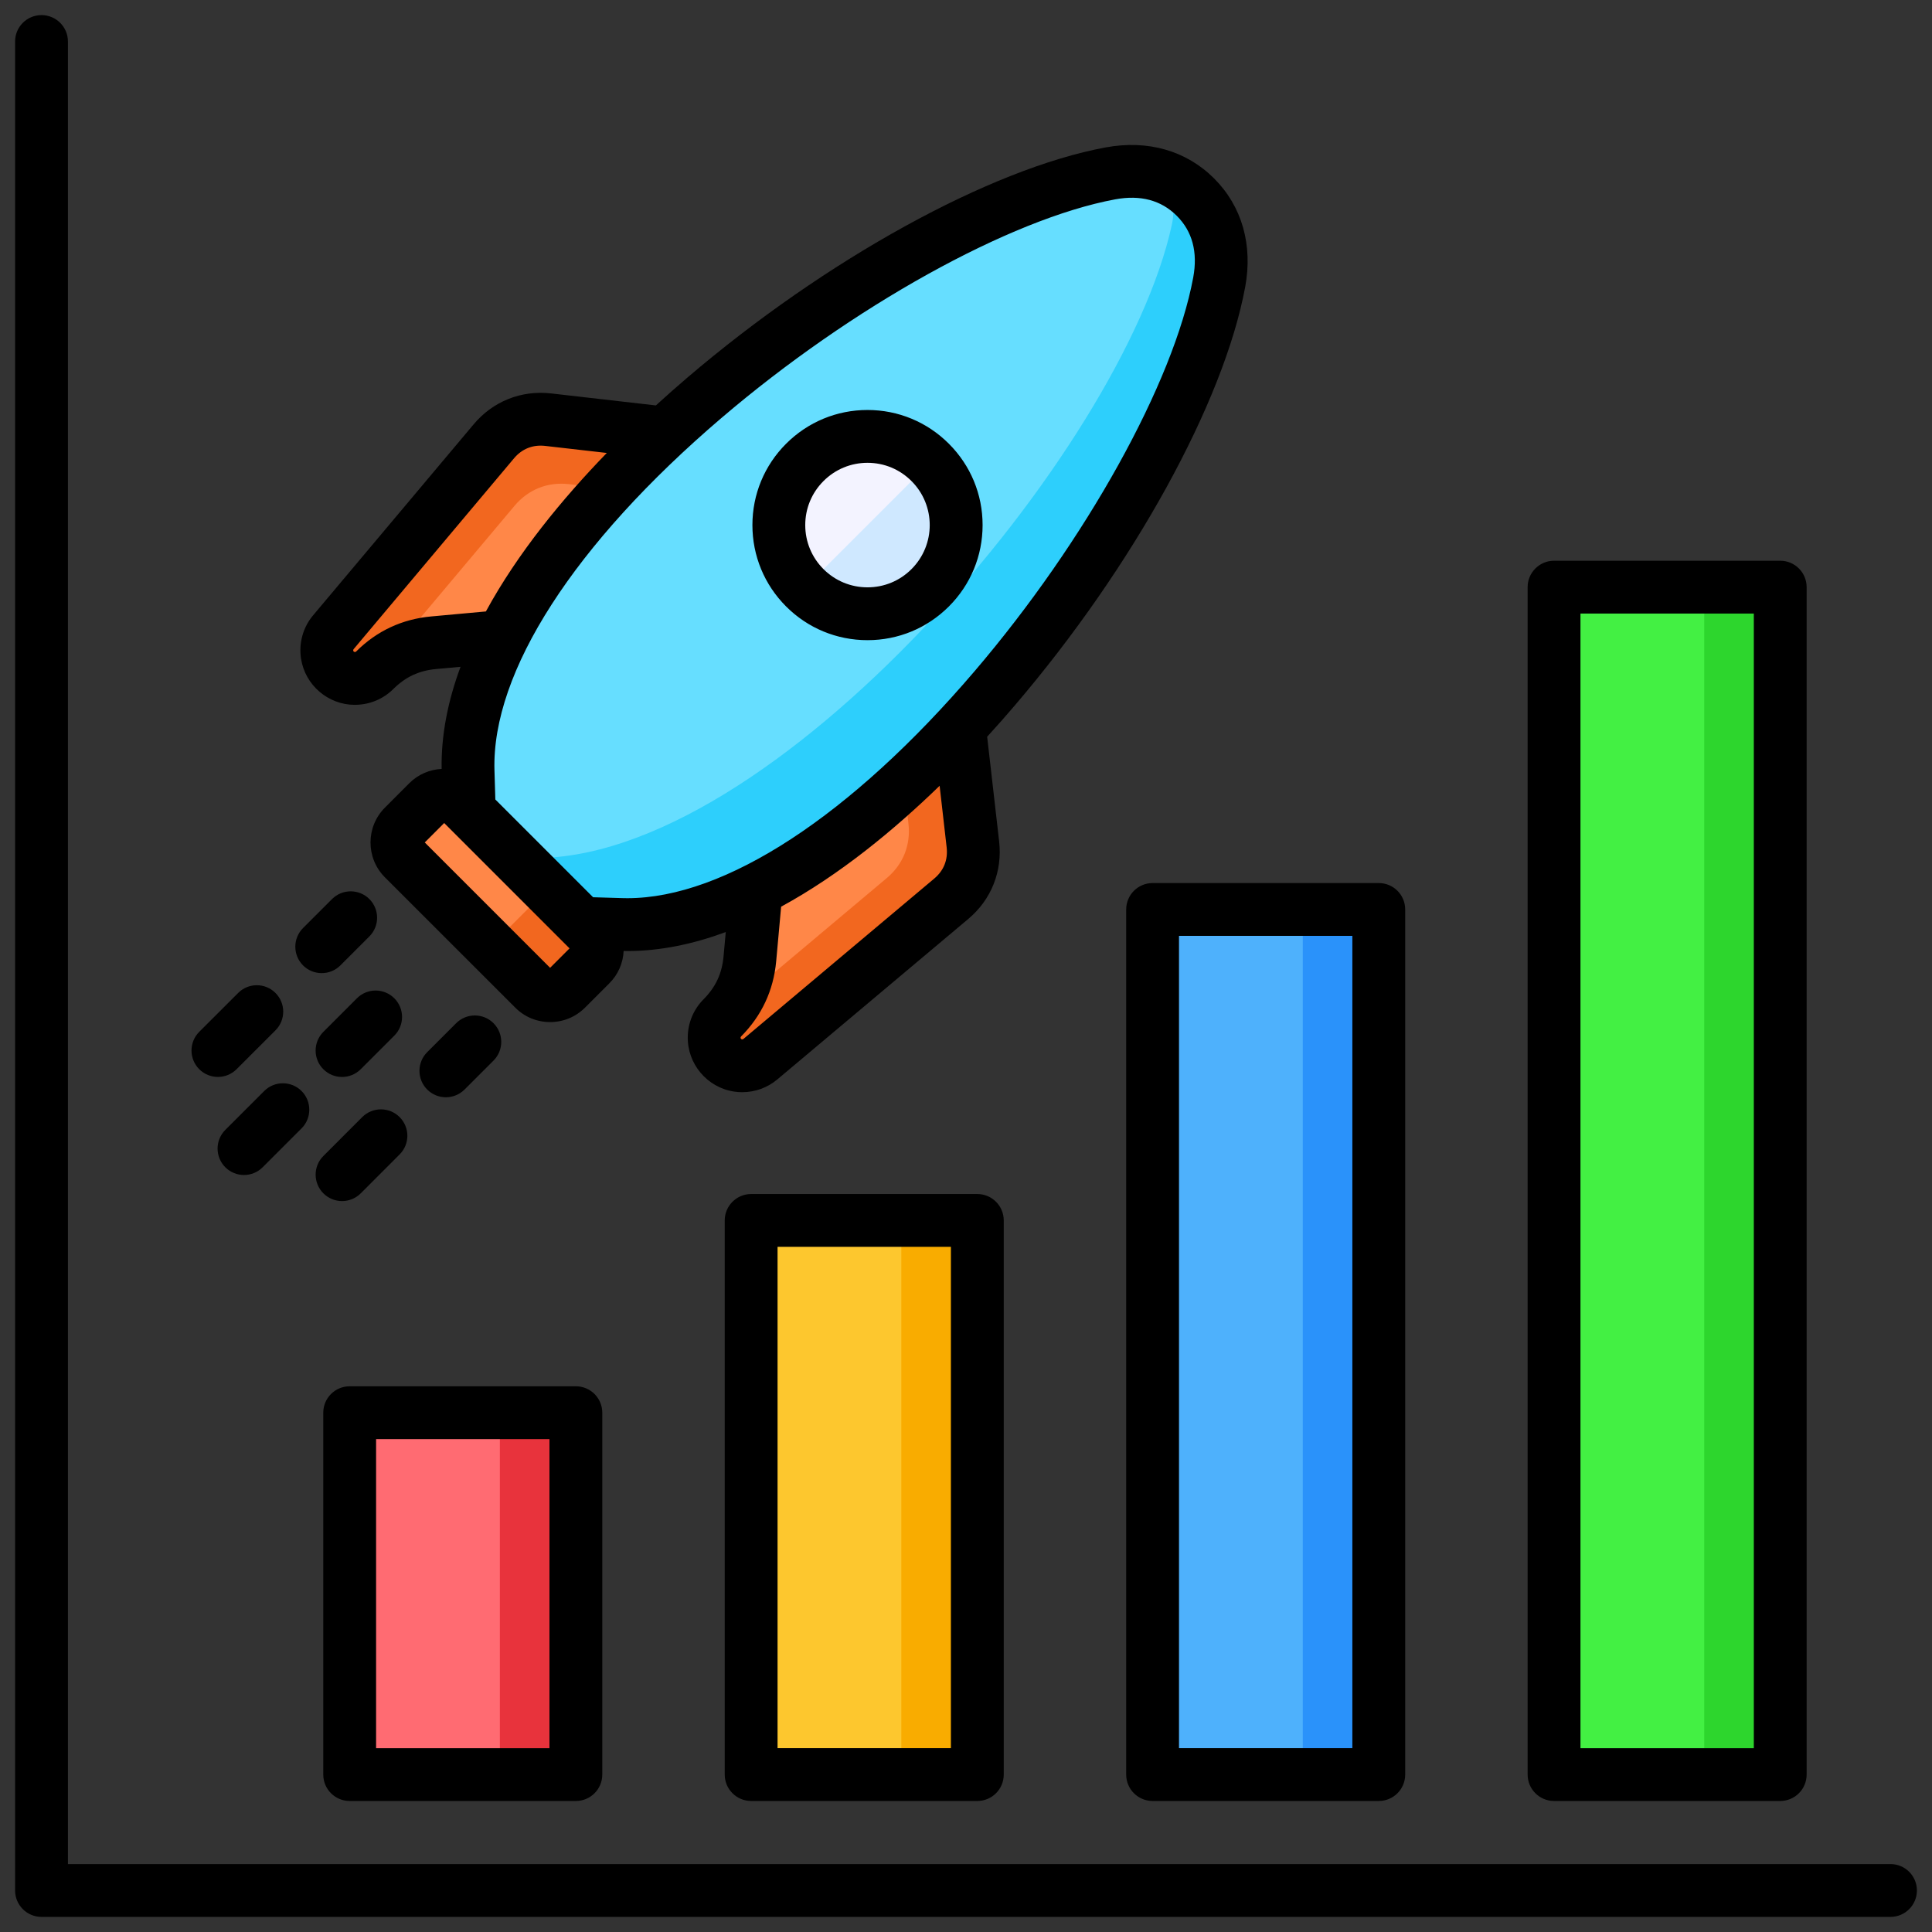
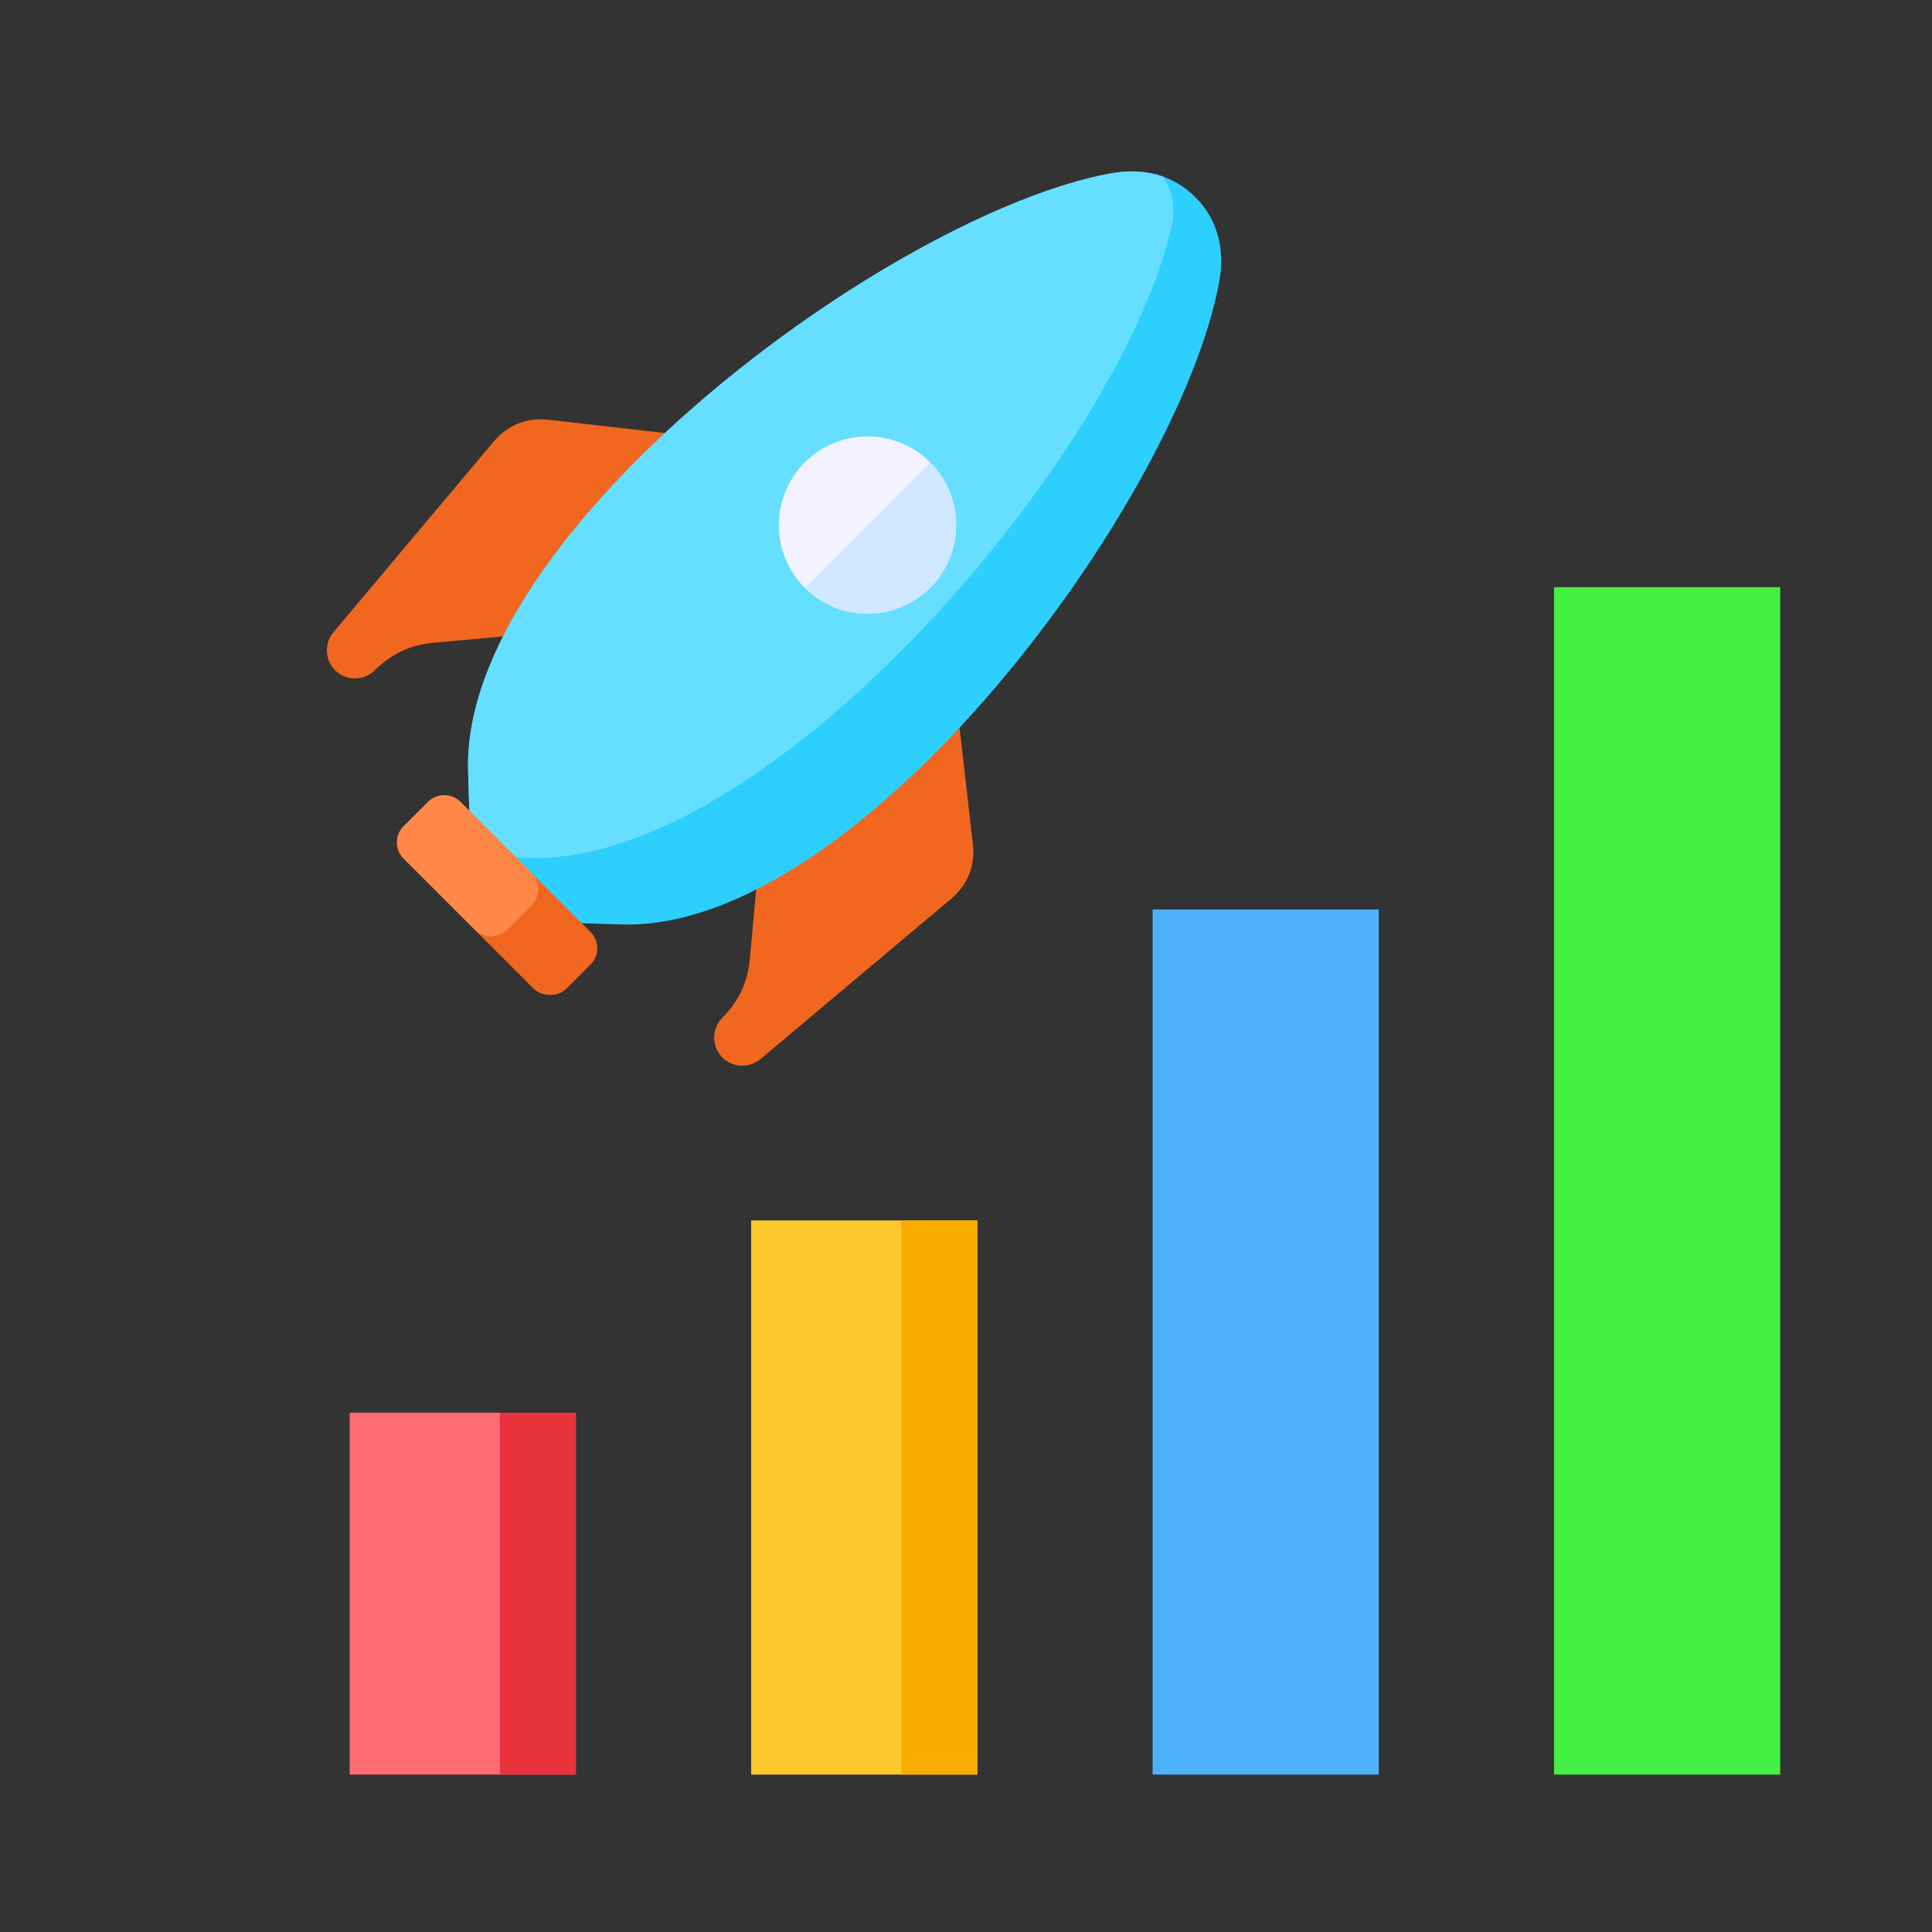
<svg xmlns="http://www.w3.org/2000/svg" id="Layer_1" viewBox="0 0 512 512" data-name="Layer 1">
  <rect x="0" y="0" width="512" height="512" fill="#333333" stroke="none" />
  <path d="m92.67 374.379h59.939v95.901h-59.939z" fill="#ff6b72" />
  <path d="m199.061 323.432h59.939v146.849h-59.939z" fill="#fdc72e" />
  <path d="m305.451 241.016h59.939v229.264h-59.939z" fill="#4eb1fc" />
  <path d="m411.842 155.604h59.938v314.676h-59.938z" fill="#43f043" />
  <path d="m132.472 374.379h20.136v95.901h-20.136z" fill="#e8333c" />
  <path d="m238.862 323.432h20.136v146.849h-20.136z" fill="#f9ac00" />
-   <path d="m345.253 241.016h20.136v229.264h-20.136z" fill="#2a92fa" />
-   <path d="m451.644 155.604h20.136v314.677h-20.136z" fill="#2dd62d" />
  <g fill-rule="evenodd">
    <path d="m201.492 117.656-45.47 48.929-15.86 1.444-25.199 2.296c-6.148.56-11.261 2.947-15.638 7.301-1.392 1.384-3.233 2.116-5.096 2.157-3.739.083-6.939-2.599-7.51-6.295-.318-2.055.215-4.232 1.649-5.938l42.521-50.592c3.64-4.331 8.77-6.374 14.391-5.731l56.213 6.429z" fill="#f2671f" />
-     <path d="m187.674 132.524-31.653 34.061-15.86 1.444-25.199 2.296c-5.343.487-9.904 2.354-13.879 5.691l35.285-41.983c3.64-4.331 8.77-6.374 14.391-5.731z" fill="#ff8748" />
    <path d="m251.395 167.559-48.929 45.47-1.444 15.86-2.296 25.199c-.56 6.148-2.947 11.261-7.301 15.639-1.384 1.392-2.116 3.233-2.157 5.096-.083 3.739 2.599 6.939 6.295 7.51 2.055.318 4.232-.215 5.939-1.649l50.592-42.521c4.331-3.64 6.374-8.77 5.731-14.391l-6.429-56.213z" fill="#f2671f" />
-     <path d="m236.527 181.377-34.061 31.653-1.444 15.86-2.296 25.199c-.487 5.343-2.354 9.904-5.691 13.879l41.983-35.285c4.331-3.64 6.374-8.77 5.731-14.391z" fill="#ff8748" />
    <path d="m294.238 45.969c8.982-1.667 16.769.506 22.554 6.29 5.785 5.786 7.957 13.572 6.291 22.554-10.785 58.132-95.052 172.058-158.369 170.176l-17.18-.511-22.961-22.961-.511-17.181c-1.882-63.316 112.044-147.583 170.176-158.368z" fill="#2dcffc" />
    <path d="m294.238 45.969c5.053-.938 9.729-.66 13.882.793 2.582 3.772 3.431 8.158 2.441 12.747-12.946 59.965-106.321 169.755-170.227 167.856l-10.219-.304-5.543-5.543-.511-17.181c-1.882-63.316 112.044-147.583 170.176-158.368z" fill="#66deff" />
  </g>
  <rect fill="#f2671f" height="60.972" rx="6.073" transform="matrix(.707 -.707 .707 .707 -129.192 162.673)" width="21.276" x="121.129" y="206.798" />
  <path d="m106.982 227.544 18.831 18.831c2.362 2.356 6.222 2.354 8.582-.006l6.456-6.456c2.362-2.362 2.362-6.227 0-8.588l-18.836-18.836c-2.363-2.351-6.219-2.347-8.578.011l-6.456 6.456c-2.362 2.362-2.362 6.227 0 8.589z" fill="#ff8748" fill-rule="evenodd" />
  <path d="m246.508 122.543c9.175 9.175 9.175 24.051 0 33.226s-24.051 9.175-33.226 0-9.175-24.051 0-33.226 24.051-9.175 33.226 0z" fill="#f3f3ff" fill-rule="evenodd" />
  <path d="m246.508 122.544c9.175 9.175 9.175 24.05 0 33.226-9.175 9.175-24.05 9.175-33.225 0z" fill="#cfe8ff" fill-rule="evenodd" />
-   <path d="m508.001 500.998c0 3.86-3.133 7-7.004 7h-490c-3.861 0-6.998-3.141-6.998-7v-489.998c0-3.871 3.138-6.999 6.998-6.999s7.004 3.128 7.004 6.999v482.998h482.997c3.87 0 7.004 3.131 7.004 7zm-89.161-338.399v300.679h45.94v-300.678h-45.94zm-6.998 314.679h59.937c3.87 0 6.999-3.129 6.999-7v-314.679c0-3.86-3.128-7.001-6.999-7.001h-59.937c-3.861 0-7.004 3.141-7.004 7.001v314.679c0 3.871 3.142 7 7.004 7zm-99.394-229.261v215.26h45.94v-215.259h-45.94zm-13.997-6.999v229.259c0 3.871 3.138 7 6.999 7h59.942c3.87 0 6.999-3.129 6.999-7v-229.258c0-3.871-3.128-7-6.999-7h-59.942c-3.861 0-6.999 3.129-6.999 7zm-46.451 222.259v-132.848h-45.94v132.848zm6.999-146.849h-59.937c-3.861 0-7.004 3.14-7.004 7v146.849c0 3.871 3.142 7 7.004 7h59.937c3.87 0 7.004-3.129 7.004-7v-146.849c0-3.86-3.133-7-7.004-7zm-159.331 64.95v81.899h45.944v-81.899zm-6.999 95.9h59.942c3.861 0 6.999-3.129 6.999-7v-95.9c0-3.869-3.138-7-6.999-7h-59.942c-3.871 0-6.999 3.131-6.999 7v95.9c0 3.871 3.128 7 6.999 7zm-2.029-191.87c1.788 0 3.581-.679 4.95-2.05l8.913-8.91c2.728-2.73 2.728-7.161 0-9.891-2.743-2.739-7.172-2.739-9.901-.009l-8.912 8.909c-2.728 2.74-2.728 7.17 0 9.9 1.369 1.371 3.162 2.05 4.95 2.05zm27.522 5.379c1.788 0 3.586-.689 4.95-2.051l7.678-7.678c2.728-2.73 2.728-7.161 0-9.9-2.743-2.732-7.172-2.732-9.901 0l-7.678 7.678c-2.733 2.73-2.733 7.161 0 9.9 1.369 1.362 3.157 2.051 4.95 2.051zm-32.463 25.46c1.369 1.37 3.162 2.05 4.95 2.05s3.581-.68 4.95-2.05l10.3-10.309c2.743-2.73 2.743-7.161 0-9.9-2.733-2.73-7.163-2.73-9.901 0l-10.3 10.309c-2.738 2.73-2.728 7.172 0 9.9zm-32.902-32.899c1.374 1.369 3.162 2.051 4.95 2.051s3.581-.682 4.95-2.051l10.31-10.301c2.733-2.74 2.733-7.17 0-9.9-2.738-2.74-7.167-2.74-9.895 0l-10.315 10.301c-2.728 2.739-2.728 7.17 0 9.9zm27.122 5.78c-2.738-2.73-7.167-2.73-9.9 0l-10.31 10.309c-2.728 2.73-2.728 7.16 0 9.9 1.369 1.361 3.162 2.05 4.95 2.05s3.591-.689 4.95-2.05l10.31-10.309c2.728-2.73 2.728-7.16 0-9.9zm.39-33.29c1.369 1.368 3.157 2.05 4.95 2.05s3.591-.682 4.95-2.05l7.678-7.681c2.733-2.73 2.733-7.161 0-9.9-2.738-2.73-7.167-2.73-9.9.009l-7.678 7.671c-2.728 2.731-2.728 7.17 0 9.9zm137.921-128.349c-3.109 3.111-4.83 7.251-4.83 11.661s1.721 8.55 4.83 11.67c3.118 3.11 7.259 4.829 11.669 4.829s8.551-1.719 11.66-4.829c6.44-6.44 6.44-16.901 0-23.331-3.109-3.12-7.249-4.841-11.66-4.841s-8.551 1.721-11.669 4.841zm11.669 42.16c8.151 0 15.8-3.171 21.56-8.93s8.941-13.421 8.941-21.57-3.181-15.801-8.941-21.561-13.419-8.94-21.56-8.94-15.81 3.18-21.57 8.94-8.931 13.421-8.931 21.561 3.172 15.81 8.931 21.57c5.76 5.76 13.419 8.93 21.57 8.93zm-136.2 2.401c-.101.13-.101.269-.092.369.039.23.222.35.439.371.082 0 .222-.021.323-.121 5.5-5.481 12.209-8.61 19.941-9.311l14.46-1.32c8.45-15.53 20.36-29.959 32.039-42l-16.34-1.87c-3.268-.369-6.121.761-8.242 3.28l-42.527 50.601zm97.49-61.281c-38.999 33.3-60.92 67.33-60.149 93.37l.231 7.731 25.908 25.909 7.726.23c.453.01.901.021 1.354.021 25.85 0 59.287-21.832 92.029-60.172 29.47-34.508 52.76-76.439 57.932-104.338 1.239-6.701-.222-12.201-4.362-16.33-4.131-4.14-9.63-5.601-16.33-4.36-27.889 5.179-69.828 28.459-104.339 57.94zm56.409 122.049c2.521-2.12 3.649-4.969 3.278-8.239l-1.865-16.339c-12.031 11.679-26.472 23.59-42.002 32.04l-1.311 14.458c-.708 7.731-3.841 14.441-9.307 19.941-.111.109-.13.239-.13.321 0 .229.149.399.366.441.101.009.241.009.371-.091l50.601-42.531zm-101.809 23.662 5.148-5.152-33.219-33.219-5.148 5.15 33.22 33.221zm-51.753-69.691c.111 0 .212 0 .323-.01 3.74-.081 7.249-1.57 9.881-4.189 3.22-3.201 6.82-4.88 11.337-5.291l6.473-.589c-3.292 8.879-5.162 17.97-5.013 27.059-3.119.158-6.189 1.409-8.57 3.789l-6.449 6.46c-5.1 5.091-5.1 13.391-.01 18.48 0 0 .01 0 .01.011l34.531 34.52c2.458 2.47 5.741 3.83 9.24 3.83s6.777-1.36 9.25-3.83l6.449-6.45c2.309-2.31 3.629-5.331 3.788-8.569.352.01.689.019 1.031.019 8.749 0 17.492-1.87 26.028-5.029l-.588 6.469c-.41 4.52-2.087 8.12-5.288 11.34-2.622 2.64-4.111 6.14-4.193 9.879-.159 7.211 5.09 13.481 12.223 14.581.737.121 1.48.17 2.217.17 3.379 0 6.68-1.179 9.288-3.38l50.611-42.53c6.102-5.13 9.081-12.62 8.18-20.539l-3.176-27.751c2.651-2.9 5.099-5.68 7.317-8.281 31.422-36.788 55.382-80.308 61.06-110.889 2.073-11.181-.848-21.4-8.228-28.779-7.379-7.381-17.603-10.301-28.78-8.221-30.568 5.669-74.098 29.63-110.88 61.049-2.603 2.22-5.389 4.672-8.28 7.32l-27.759-3.18c-7.919-.9-15.41 2.08-20.538 8.19l-42.532 50.601c-2.68 3.178-3.851 7.378-3.21 11.51 1.089 7.019 7.191 12.229 14.258 12.229z" fill-rule="evenodd" />
</svg>